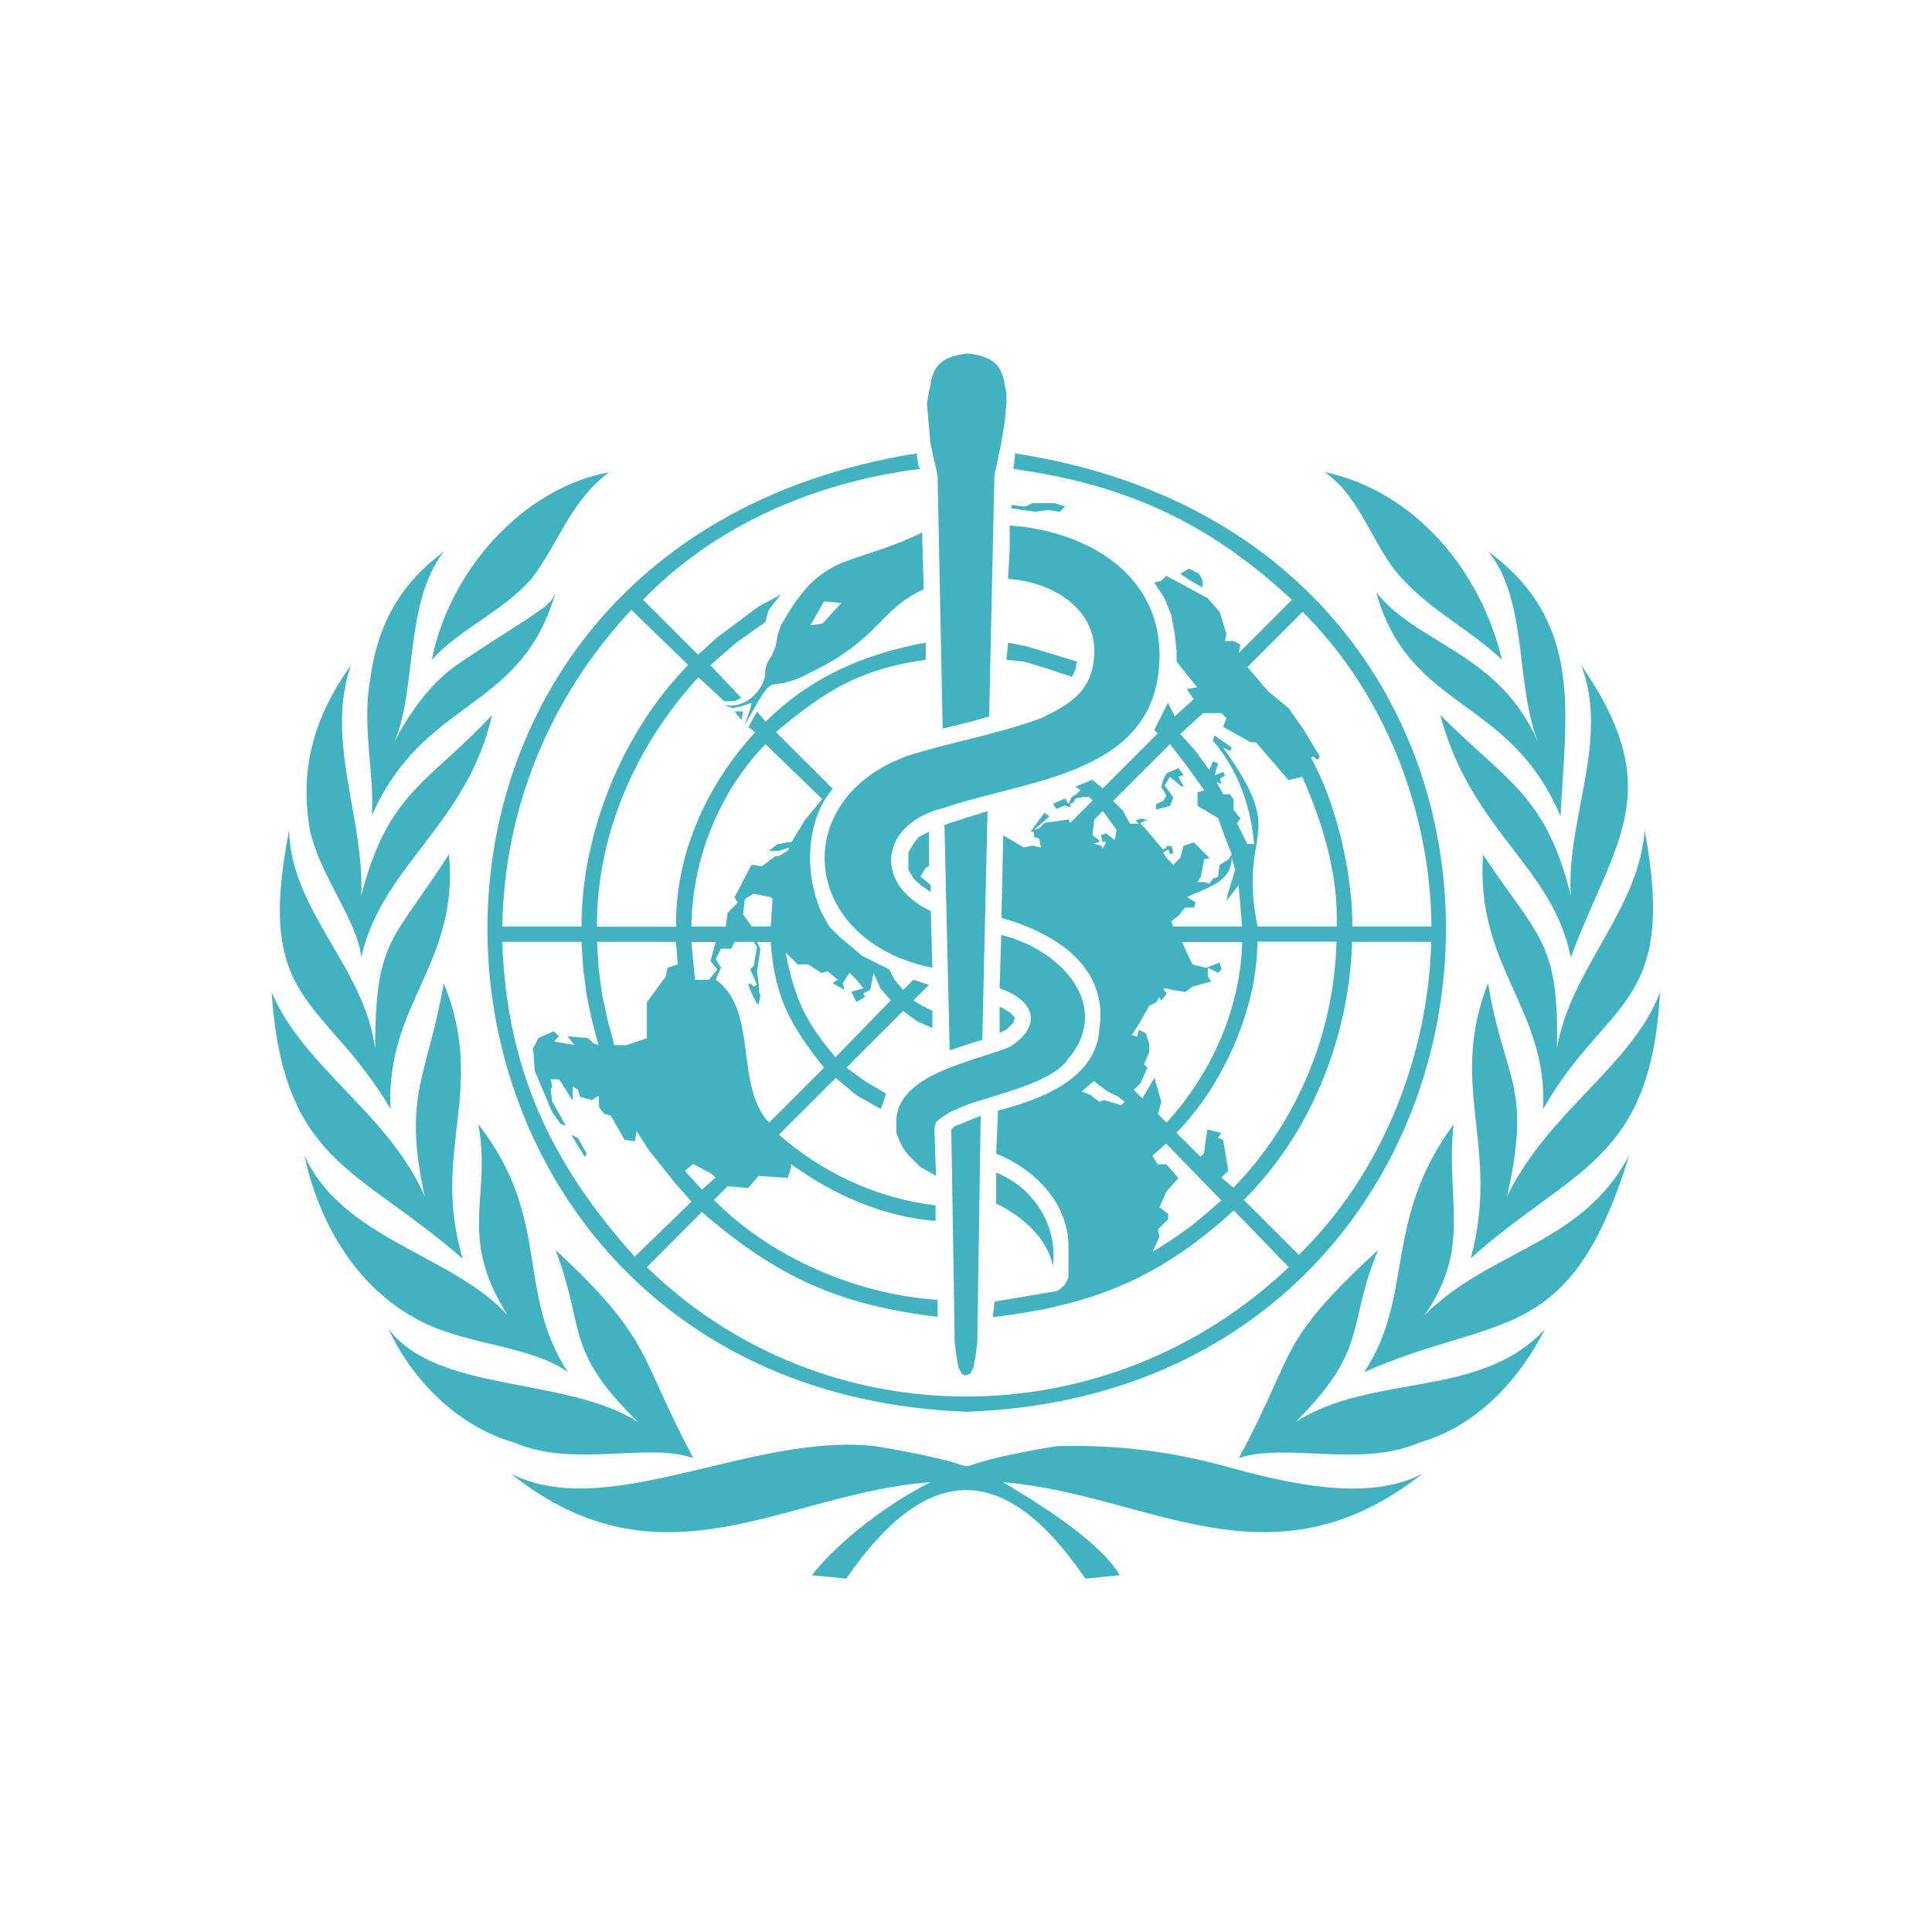
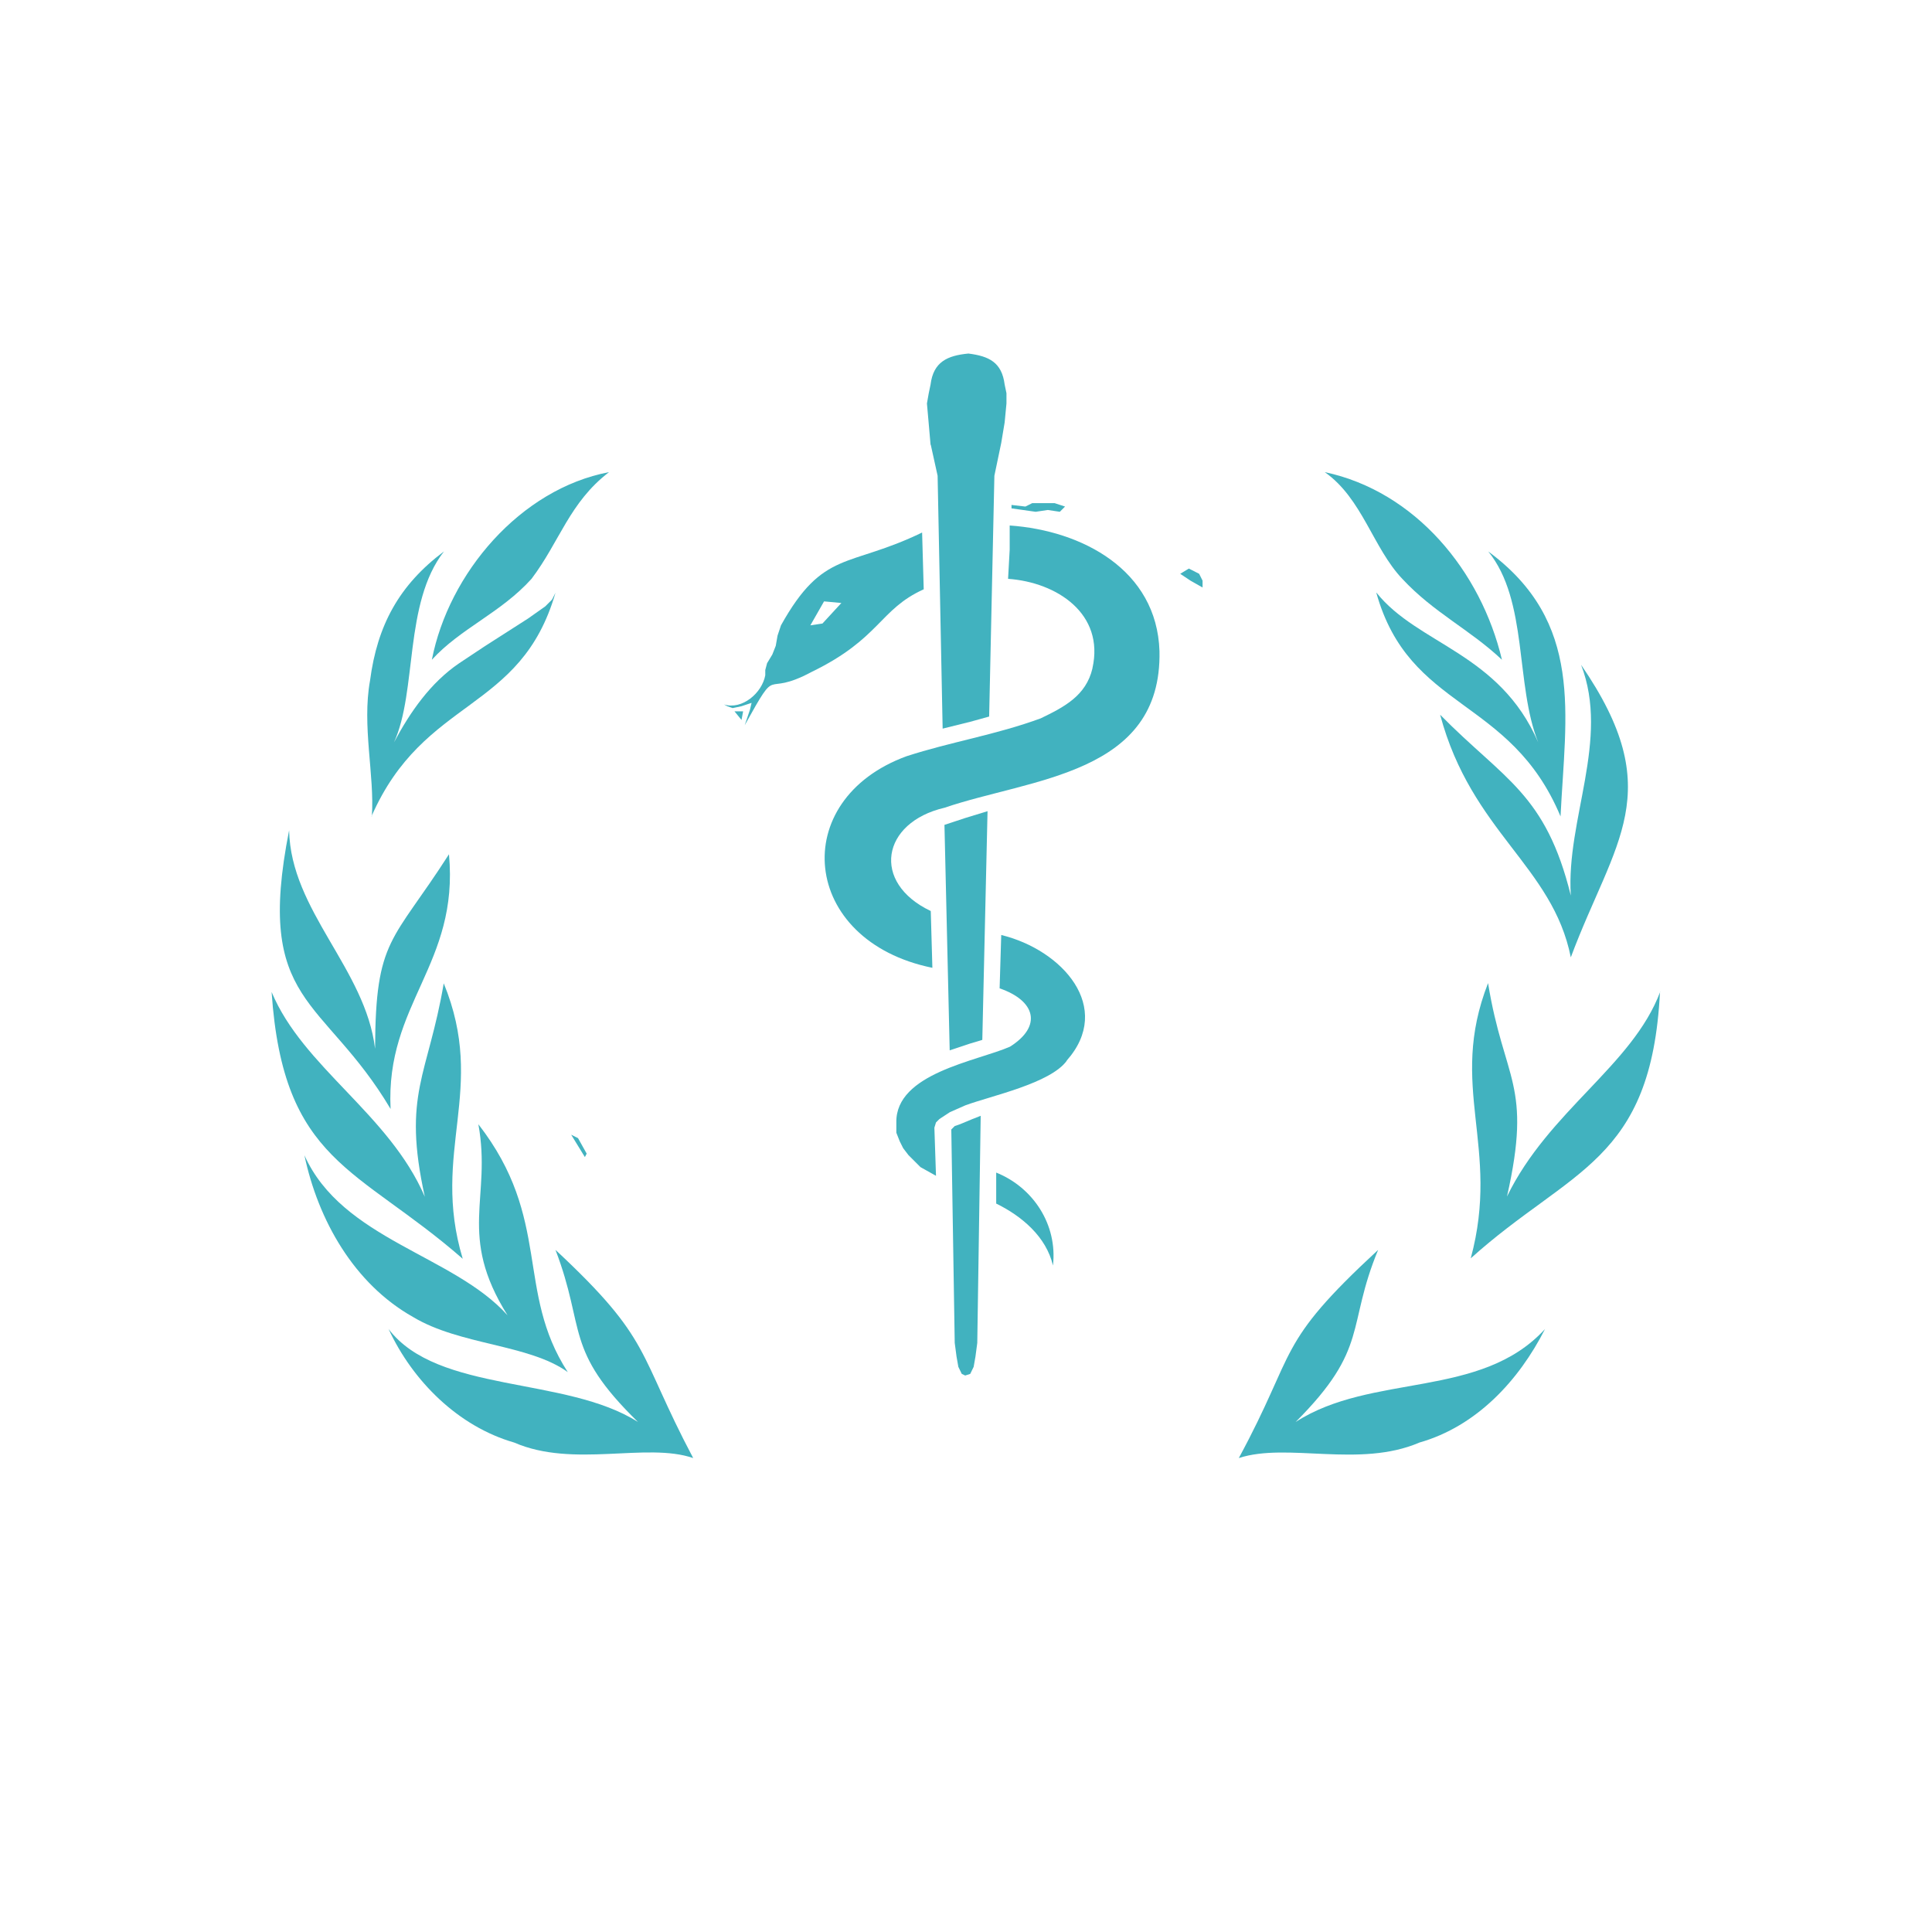
<svg xmlns="http://www.w3.org/2000/svg" id="Layer_2" data-name="Layer 2" viewBox="0 0 95.96 95.96">
  <defs>
    <style>.cls-2{stroke-width:0;fill:#41b2bf}</style>
  </defs>
  <g id="Layer_1-2" data-name="Layer 1">
    <path d="M0 0h95.96v95.96H0z" style="fill:none;stroke-width:0" />
-     <path d="m50.33 50.8.08-.25-.08-.09-.17-.17-.43-.26h-.08v1.28l.34-.17.17-.17zM46.14 43.02v-1.71l-.51.26-.26.34-.25.43v.86l.25.43.35.33.51.35v-.35l-.51-.42.25-.43zM50.84 32.86l.86.25 1.54.51.17-.34.08-.42-.85-.26-.86-.26-.85-.25-.86-.17-.08.85zM70.75 65.33c2.39-3.42 1.03-5.76 1.45-9.49-3.54 4.82-1.92 8.49-4.44 12.31 6.66-2.95 10.21-1.18 13.16-10.77-2.36 4.47-6.94 4.69-10.17 7.95M73.66 42.43c-.38 5.62 3.2 7.61 2.99 12.65 3.13-5.51 6.68-5 5.04-13.84-.3 4-3.71 6.9-4.36 10.85.13-5.39-.97-5.55-3.68-9.66Z" class="cls-2" />
    <path d="M68.45 62.08c-5.14 4.75-3.98 4.91-6.92 10.34 2.41-.79 5.99.51 8.97-.77 2.84-.81 4.94-3.08 6.24-5.64-3.19 3.49-8.6 2.17-12.39 4.62 3.68-3.68 2.51-4.71 4.1-8.55M52.04 25.33l.6.09.26-.26-.52-.17h-1.11l-.34.17-.69-.08v.17l1.2.17zM82.46 49.26c-1.38 3.67-5.54 5.91-7.61 10.17 1.27-5.61-.15-5.73-.94-10.6-2.02 5.16.64 8.12-.86 13.67 4.95-4.46 8.98-4.76 9.4-13.25ZM78.02 44.48c-1.25-5.07-3.3-5.74-6.49-8.98 1.56 5.83 5.58 7.5 6.49 12.05 2.16-5.79 4.87-8.19.51-14.53 1.44 3.73-.75 7.69-.51 11.45ZM69.65 28.75c1.57 1.69 3.35 2.51 4.95 4.02-1.04-4.39-4.29-8.36-8.8-9.32 1.87 1.32 2.39 3.76 3.85 5.3" class="cls-2" />
    <path d="M68.36 29.44c1.65 5.9 6.65 5.14 9.15 11.11.25-5.1 1.18-9.64-3.59-13.16 1.99 2.45 1.33 6.61 2.48 9.48-1.93-4.45-5.97-4.85-8.03-7.43ZM36.83 35.76l.08-.43h-.43zM26.4 28.75c1.4-1.85 1.88-3.79 3.85-5.3-4.41.84-7.96 5.02-8.8 9.32 1.42-1.56 3.43-2.33 4.95-4.02M22.98 62.51c-1.6-5.33 1.23-8.37-.94-13.67-.78 4.6-2.07 5.48-.94 10.6-1.77-4.11-6.05-6.43-7.61-10.17.58 8.5 4.26 8.68 9.49 13.25Z" class="cls-2" />
    <path d="M22.3 42.43c-2.81 4.39-3.65 4.15-3.67 9.66-.48-3.98-4.19-6.85-4.27-10.85-1.72 8.69 1.7 8.22 5.04 13.84-.26-5.24 3.41-7.17 2.9-12.65M28.37 56.36l.68 1.11.09-.17-.43-.77zM18.45 40.55c2.62-5.97 7.41-5.12 9.14-11.11l-.17.34-.34.34-.85.6-2.14 1.37-1.28.85c-1.43.97-2.44 2.43-3.24 3.93 1.16-2.54.48-6.91 2.48-9.48-2.23 1.67-3.31 3.67-3.67 6.41-.41 2.25.23 4.71.09 6.75Z" class="cls-2" />
-     <path d="M17.94 47.56c1.03-4.59 5.27-6.6 6.5-12.05-3.17 3.42-5.15 3.77-6.5 8.98.18-3.81-1.81-7.69-.51-11.45-1.79 2.51-2.56 5.06-2.05 8.12.46 2.29 2.41 4.59 2.56 6.41ZM60.93 72.85c-2.88-.79-5.48-1.1-8.46-1.02-7.85 1.31-1.02 1.34-8.98 0-6.12-.7-13.33 3.82-18.12 1.36 7.52 6.01 13.66.94 20.85.43-2.03 1.01-4.49 2.84-5.9 4.62l1.71.17c4.03-5.84 7.87-5.89 11.88 0l1.71-.17c-.98-1.68-4.14-3.65-5.81-4.62 7.23.57 13.27 5.54 20.85-.43-2.77 1.48-6.93.42-9.74-.34ZM58.28 39.61l-.43-.6.26-.43.6.51.08-.08-.08-.09-.18-.34.26-.09-.26-.34-.59.26-.17.34-.09.34.26.43-.17.26-.35.17v.26l.69-.18z" class="cls-2" />
    <path d="M34.43 72.42c-2.8-5.29-2-5.83-6.84-10.34 1.52 3.97.4 4.94 4.1 8.55-3.6-2.29-9.95-1.41-12.39-4.62 1.2 2.59 3.46 4.84 6.24 5.64 2.95 1.28 6.56-.03 8.89.77" class="cls-2" />
-     <path d="M48.02 70.12c29.68-1.03 32.86-42.96 2.39-47.6v.17l-.08.6c5.61.78 9.68 2.65 13.84 6.5l-2.65 2.65.09-.43-.34-.17h-.43l.08-.34-.34-1.11-.6-.68-2.05-1.11-.26.25-.34.09.51.77.34.85.17.94.09.85v.51l1.02 1.28-.51.08.34.51-.94.85-.34-.68-.34.68-.34.68.17.17-2.73 2.73-.51-.43-.85.34.26.17-.17.17-.26.17-.17.34-.17-.26-.6.26.17.26.43-.17.26.09v-.17l.17-.09.09-.17.34-.08h.34l.17.17-1.11 1.11-.09-.17-1.19.17-.26.26-.26.09.77-.68-.26-.17-.68.94h.17v.26l.26.09.08.43-.42-.09-.43.09-1.02-.6-.09 4.1c2.63.74 5.31 2.39 4.87 5.47-.12 2.54-2.99 3.58-5.04 4.1l-.09 2.14c1.86.75 3.48 2.34 3.59 4.44v1.71l-.17.34-.26.25-.17.09-1.54.26-1.53.26-.09.77c4.91-.57 8.3-1.93 11.97-5.3l2.73 2.82c-8.93 8.5-23.01 8.63-31.88 0l2.73-2.74c3.75 3.24 6.8 4.61 11.71 5.21v-.85c-4.02-.26-8.27-2.09-11.11-4.96l.68-.68 1.02.09.51-.6 1.45.09.17-.51v-.17c2.1 1.52 4.57 2.62 7.18 2.82v-.77c-2.87-.34-5.61-1.6-7.78-3.51l2.82-2.82 1.03.86 1.2.68.17-.43.09-.34-1.02-.6-.94-.68 2.82-2.82.68.51.77.34v-.85l-.51-.26-.43-.26.77-.77-.77-.26-.51.51-.43-.51-.26-.51-.68-.34-.68-.34-.6-.51-.51-.43-.51-.51-.34-.6c-.89-1.88-.89-4.61.51-6.24l-2.82-2.82c2.45-2.06 4.19-3.14 7.44-3.59v-.85c-3.04.55-5.74 1.72-7.95 3.93l-.43-.51-.43.77.34.26c-2.41 2.61-3.98 6.07-3.93 9.66h-3.93c-.03-4.58 1.96-9.06 5.04-12.39l1.28 1.19h.51l.34-.17-1.54-1.62 1.28-1.11 1.45-1.03.17-.6.6-.77-1.11.6-1.03.77-1.03.77-.94.85-2.73-2.73c3.62-3.75 8.64-5.86 13.76-6.5l-.09-.17-.08-.6c-30.4 4.83-27.14 46.51 2.48 47.6Zm16.67-39.74c4.09 4.06 6.36 9.91 6.41 15.64h-3.93c.02-2.58-.79-6.12-2.05-8.37l.08-.08.26.17.09-.17-.77-1.28-.77-1.11-1.03-.85-1.02-1.2 2.73-2.73Zm-4.96 5.04h.94l.25.25-.17.43 1.37.77h.26L64 38.75l.68-.17c1.03 2.33 1.8 4.86 1.71 7.44h-3.93c-1-5 1.62-4.24-1.71-8.89l.34.17.09-.17-.85-.6-.09.26c1.26 1.45 1.88 3.24 2.05 5.13h-.34l-.51-1.02.17-.25-.34-.43v-.51l-.17-.26h-.34l-.34-.6.26.09-.09-.26.26-.17-.09-.17-.43.17.17-.6-.26-.09-.17.43-.68-.94-.77-.85 1.11-1.02Zm-.77 9.14c.9-.45 2.21-.7 2.22-1.96l.17.6-.34 1.11-.09.43.6-.77.09 1.03.08 1.02h-3.42l-.09-.26.43-.34.09-.17.17-.17h.43l.09-.26zm-4.7-2.65.34-.09v-.08l-.34-.26.09-.77.43-.43.68.94-.09.51-.43-.34-.26.09.09.34h.17l-.17.34-.09-.17-.42-.09Zm1.45 12.99-.86-.26-.26.08-.43-.34-.43-.17.6-.51.68.51.51.25.34.26-.17.17Zm.09-14.61-.51-.51 2.82-2.82.86 1.11.85 1.19-.34.09v.68l1.02.6.34.94.34.86-.17.26-.43.26-.08.6-.26.09-.17.25-.26-.08h-.34l.17-.26.17-.86.26-.08-.77-.77-.51.17-.17.6-.34.34-.34-.34-.17-.26.26-.17.08.26.17-.08-.09-.34h-.26v.09l-.17.08-.86-1.02-.26-.26.09-.09.25-.08-.25-.08-.34.08.17.17h-.43l-.34-.6Zm.51 13.85.34-.34.34-.77-.17-.17.26-.6v-.43l-.17-.51-.34-.17-.09.34-.26-.08.43-.68.43-.77.34-.17.17-.26.09.17.26-.34-.17-.26h.17l.34.08.6.09.34-.26.94-.26-.17-.26v-.43l.51.26.17-.17-.09-.34-.68.26-.68-.17-.51-1.11h2.99c-.09 3.31-1.53 6.54-3.76 8.97l-.43-.43.17-.6-.34-1.2-.6 1.03-.43-.43Zm3.59 6.15-.85.69-.86.6-.94.6.34-.77-.08-.34.51-.51v-.26l-.43-.34.34-.77.6-.68-.6-.68h-.43l-.26-.43.68-.6 2.74 2.82-.77.68Zm.77-1.8.34-.34-.26-1.54-.26-.09.17-.25-.69-.17-.08.51-.09.68-.17.17-1.2-1.2c2.31-2.32 4.03-6.2 4.02-9.49h3.93c-.11 4.53-1.95 8.98-5.12 12.22l-.6-.51Zm1.11 1.11c3.36-3.35 5.23-8.1 5.38-12.82h3.93c-.16 5.74-2.46 11.52-6.58 15.55zm-30.25 2.82c-4.21-4.66-6.38-9.42-6.58-15.64h3.93l.09 1.37.17 1.28.25 1.2.34 1.28-.26-.09-.26-.26-1.02-.09.34.43-1.02-.17.25-.26-.25-.25-.77.34-.26.51.08 1.11.86 2.05.43.6.26.09-.68-1.2-.08-.6.08-.17-.08-.34h.42l.6.94.08.09v-.68l.26.17.09.34.6.17.26-.17h.09v.51l.25.34.34.09.68 1.2.51.08.09-.51.6.94.68.85.68.85.77.86-2.82 2.73Zm6.67-6.66c-1.74-1.85-.51-5.57-2.65-7.1l.26-.6-.26-.43.26-.51h.51l.17-.34h.94l.17.26-.17.94-.17.17.34.77-.17.08-.17-.17-.09.09.17.43.26.51h.09l.08-.43-.08-.17v-.34l-.09-.68.17-1.11-.17-.34h.68c.2 2.76.97 4.13 2.65 6.24zm-1.29-10.34.09-.77.43-.26.85.17.09.09-.09 1.37h-.94zm3.93 2.9.26-.08.51.42-.26.17.6.34-.09-.34.34-.51.34.34.34.43-.6.17.26.51.43-.26-.09-.17.34-.17.17-.85.34.77.51.6-2.74 2.82c-1.51-1.77-2.05-2.95-2.48-5.21l.6.6h.51l.68.43Zm-2.82-11.36 2.82 2.73-.85 1.03-.68 1.11h-.17l-.43.09h-.09l-.43.34h.51l.51-.17-.09.17-.43.26h-.17l-.68.51-.51-.08-.85 1.62.17.26-.51.51-.09.68h-1.71c.04-3.34 1.36-6.65 3.68-9.06m-2.47 9.83-.26.94.34.43-.43.51h-.68l-.09-.94-.09-.94h1.2Zm-1.12 11.02.94.51.17.17-.68.6-.85-.94.43-.34Zm-.85-11.02.08 1.11-.51.17-.08.43-.94 1.28v1.79l-1.02.34h-.6l-.34-1.28-.26-1.2-.17-1.28-.09-1.37h3.93Zm-2.22-16.5 2.82 2.74c-3.27 3.34-5.29 8.33-5.3 12.99h-3.93c.09-5.89 2.37-11.41 6.41-15.73" class="cls-2" />
    <path d="m59.73 28.84-.17-.34-.51-.26-.43.26.51.34.6.34zM28.2 68.15c-2.61-4.03-.78-7.6-4.44-12.31.67 3.68-1.06 5.49 1.45 9.49-2.69-3-8.21-3.76-10.09-7.95.68 3.22 2.46 6.38 5.39 8.03 2.34 1.41 5.76 1.35 7.69 2.74M52.3 62.85c.23-2.02-.98-3.87-2.82-4.61v1.54c1.27.62 2.49 1.65 2.82 3.08ZM54.26 33.2c-.32 1.36-1.41 1.92-2.57 2.48-2.23.82-4.48 1.17-6.66 1.88-5.92 2.16-5.29 9.17 1.28 10.51l-.08-2.82c-2.97-1.41-2.45-4.4.68-5.13 4.31-1.47 10.81-1.64 10.68-7.78-.13-4.04-3.85-5.99-7.44-6.24v1.2l-.08 1.45c2.42.17 4.8 1.73 4.19 4.44ZM52.98 52.68c2.34-2.64-.21-5.5-3.25-6.24l-.08 2.65c1.8.62 2.12 1.89.51 2.9-1.65.72-5.68 1.32-5.64 3.76v.51l.17.43.17.34.26.34.6.6.77.43-.08-2.39.08-.26.17-.17.26-.17.26-.17.77-.34c1.27-.47 4.23-1.09 5.04-2.22ZM38.79 31.06l-.17.51-.09.51-.17.43-.26.43-.09.34v.26c-.16.88-1.15 1.73-2.05 1.45l.17.09.26.09.43-.09.51-.17-.08.34-.26.77c1.76-3.17.81-1.3 3.33-2.65 3.41-1.66 3.35-3.1 5.56-4.1l-.08-2.82c-3.67 1.78-4.9.83-7.01 4.61m3-1.11-.94 1.02-.6.09.68-1.19z" class="cls-2" />
    <path d="m47.42 55.93-.17.17.17 10.6.09.68.09.51.17.35.17.08.25-.08.17-.35.09-.51.09-.68.17-11.28-.43.17-.6.25zM48.79 51.65l.26-11.36-1.11.34-1.03.34.26 11.2 1.02-.34zM46.23 22.09l.34 1.54.25 12.56 1.37-.34.94-.26.26-11.96.34-1.63.17-1.02.09-.94v-.51l-.09-.43c-.14-1.1-.77-1.41-1.8-1.54-1.04.1-1.74.41-1.88 1.54l-.09.43-.09.51.09 1.02.09 1.03Z" class="cls-2" />
  </g>
</svg>